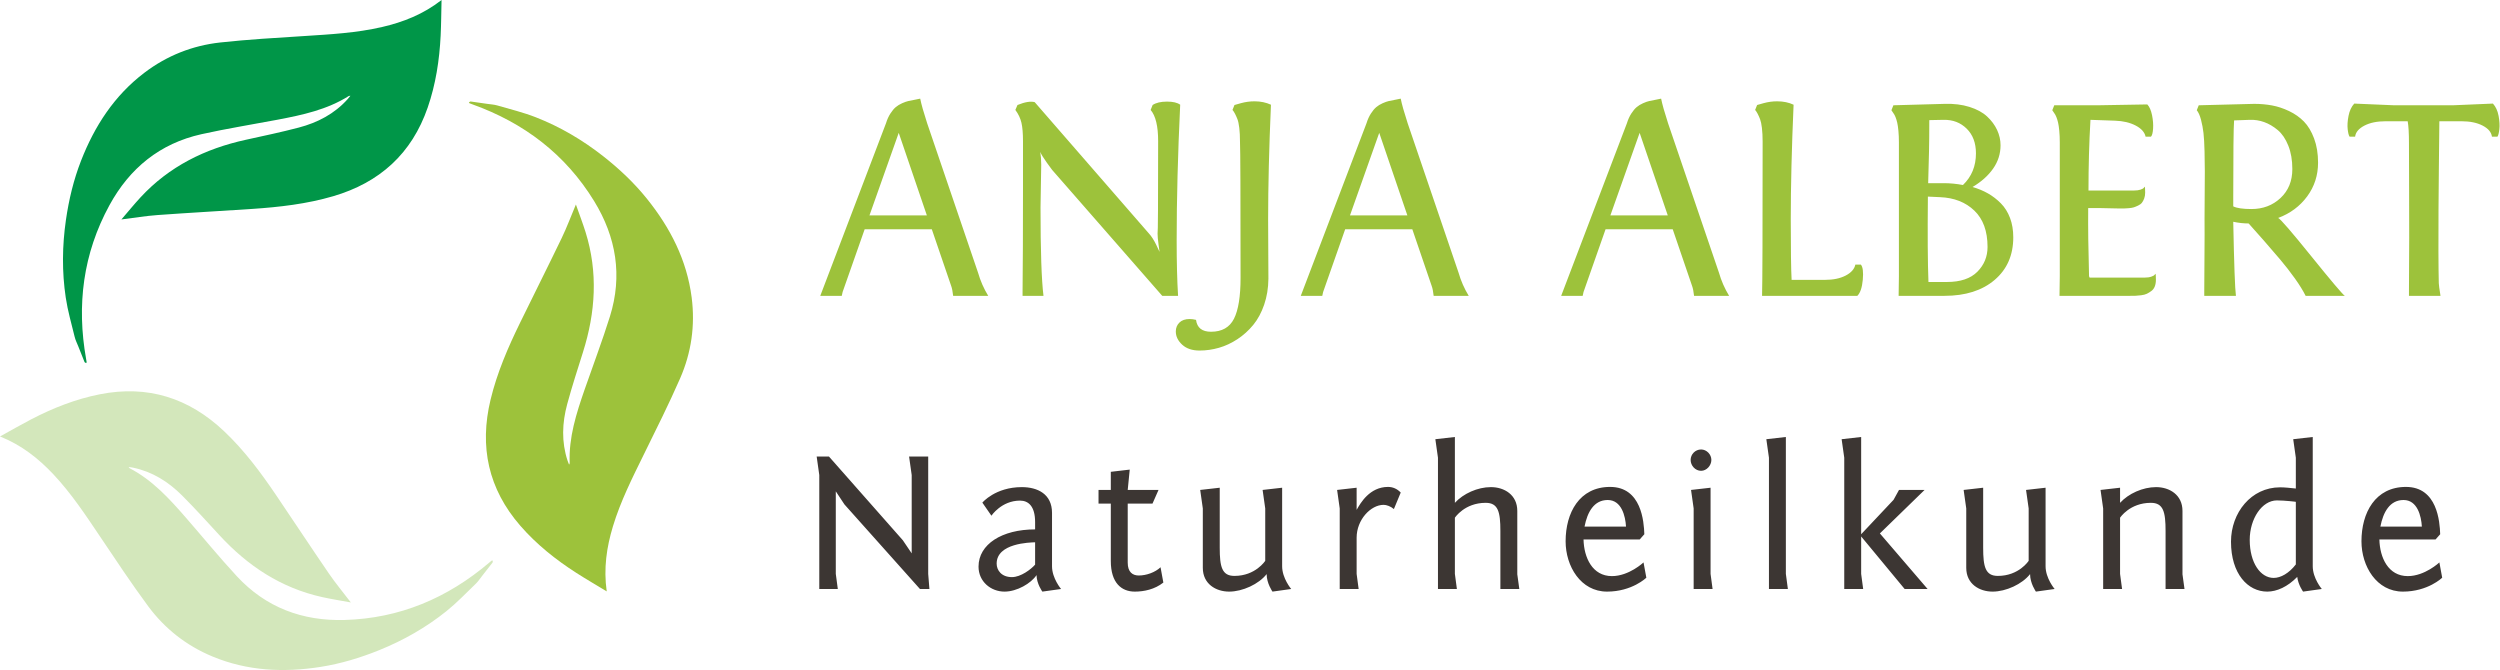
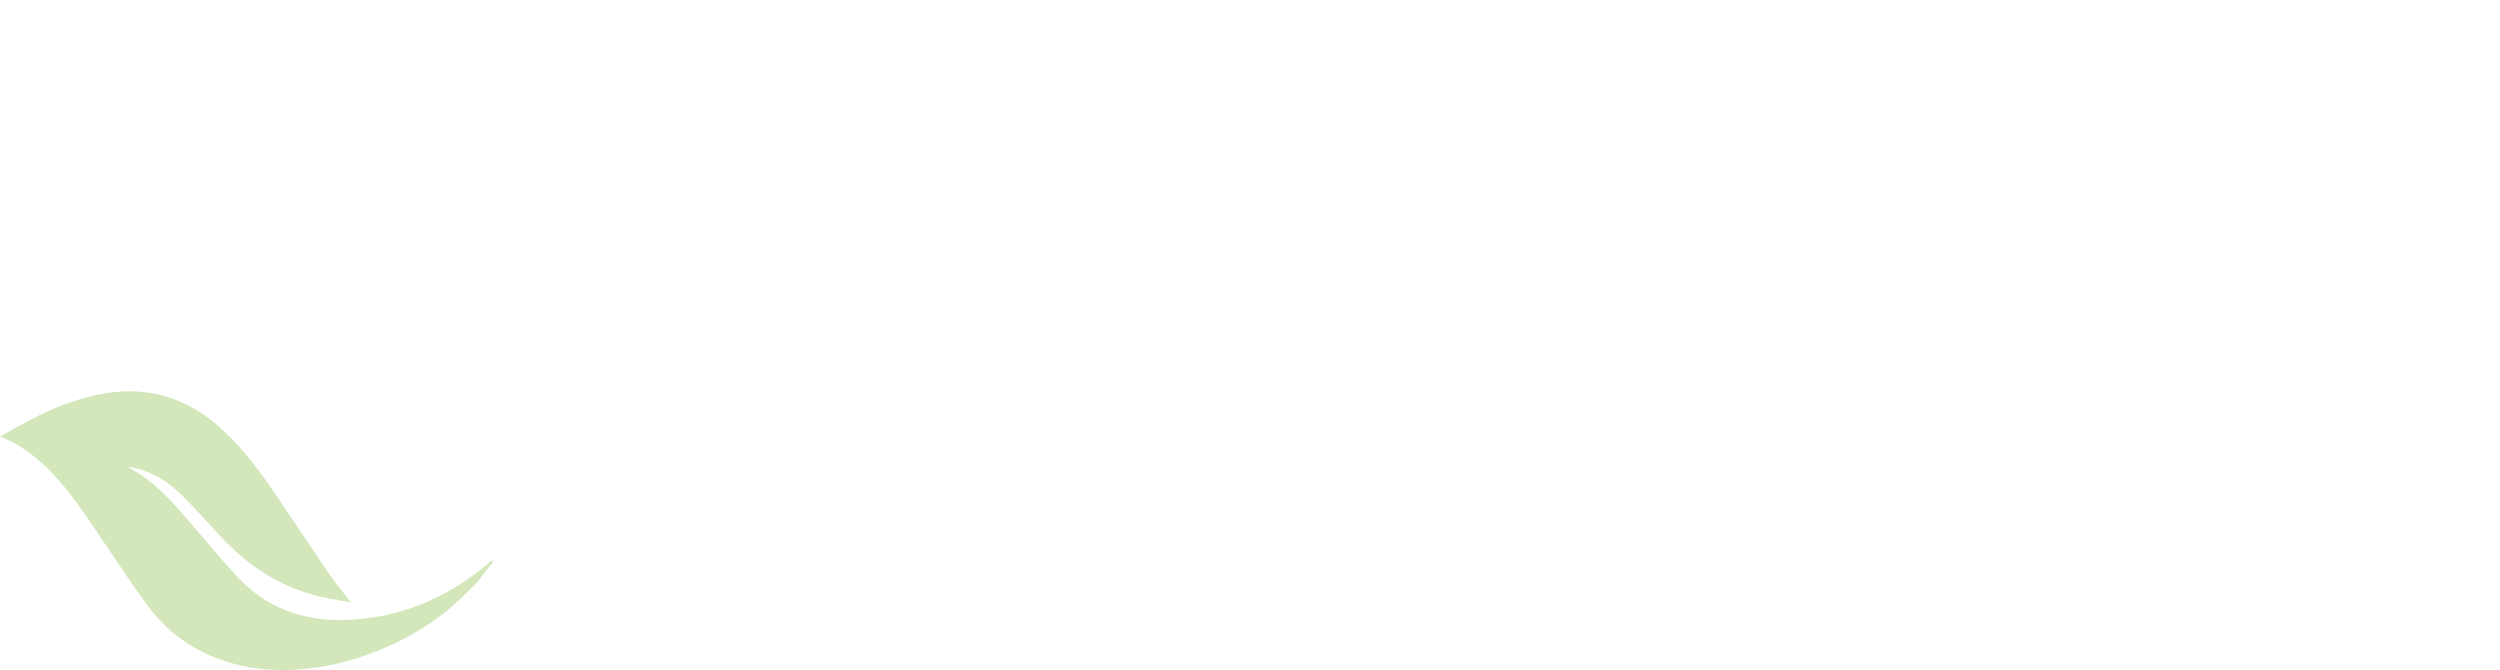
<svg xmlns="http://www.w3.org/2000/svg" width="100%" height="100%" viewBox="0 0 1980 531" version="1.1" xml:space="preserve" style="fill-rule:evenodd;clip-rule:evenodd;stroke-linejoin:round;stroke-miterlimit:2;">
  <g transform="matrix(1,0,0,1,-239.162,-208.096)">
    <g transform="matrix(4.167,0,0,4.167,0,0)">
-       <path d="M233.813,136.707L230.178,136.707L230.675,140.227L230.675,155.113L228.992,152.626L214.948,136.707L212.614,136.707L213.111,140.227L213.111,161.886L216.632,161.886L216.249,159.016L216.249,143.327L217.895,145.814L232.244,161.886L234.043,161.886L233.813,159.016L233.813,136.707ZM245.828,147.957C245.828,147.957 247.742,145.087 251.262,145.087C252.831,145.087 254.132,146.12 254.132,149.182L254.132,150.559C247.818,150.559 243.379,153.391 243.379,157.638C243.379,160.47 245.714,162.383 248.316,162.383C250.688,162.383 253.367,160.815 254.4,159.246C254.438,160.929 255.51,162.383 255.51,162.383L259.068,161.886C259.068,161.886 257.346,159.858 257.346,157.562L257.346,147.421C257.346,143.824 254.591,142.523 251.607,142.523C246.555,142.523 244.106,145.47 244.106,145.47L245.828,147.957ZM249.731,159.628C247.703,159.628 246.823,158.289 246.823,157.064C246.823,153.161 253.137,153.047 254.132,153.008L254.132,157.256C253.367,158.136 251.415,159.628 249.731,159.628ZM272.117,139.194L268.52,139.615L268.52,143.059L266.186,143.059L266.186,145.661L268.52,145.661L268.52,156.567C268.52,160.776 270.586,162.383 273.074,162.383C274.834,162.383 276.862,161.963 278.507,160.662L277.972,157.753C276.977,158.71 275.293,159.322 273.839,159.322C272.653,159.322 271.734,158.672 271.734,156.873L271.734,145.661L276.441,145.661L277.589,143.059L271.734,143.059L272.117,139.194ZM298.138,159.054C298.138,160.815 299.247,162.383 299.247,162.383L302.806,161.886C302.806,161.886 301.084,159.858 301.084,157.562L301.084,142.638L297.372,143.059L297.87,146.58L297.87,156.529C297.87,156.529 296.033,159.399 292.015,159.399C289.642,159.399 289.222,157.677 289.222,154.041L289.222,142.638L285.51,143.059L286.007,146.58L286.007,157.868C286.007,160.929 288.495,162.383 291.02,162.383C293.546,162.383 296.645,160.968 298.138,159.054ZM323.623,143.557C322.934,142.829 322.092,142.485 321.212,142.485C317.73,142.485 315.969,145.546 315.242,146.847L315.242,142.638L311.531,143.059L312.028,146.58L312.028,161.886L315.625,161.886L315.242,159.016L315.242,152.128C315.242,148.722 317.921,145.891 320.37,145.891C320.906,145.891 321.709,146.159 322.322,146.694L323.623,143.557ZM346.161,161.886L345.778,159.093L345.778,147.039C345.778,143.977 343.291,142.523 340.765,142.523C338.24,142.523 335.523,143.748 333.916,145.508L333.916,132.995L330.204,133.416L330.701,136.936L330.701,161.886L334.298,161.886L333.916,159.016L333.916,148.34C333.916,148.34 335.753,145.508 339.77,145.508C342.143,145.508 342.564,147.23 342.564,150.865L342.564,161.886L346.161,161.886ZM363.418,142.485C357.564,142.485 354.962,147.421 354.962,152.817C354.962,157.562 357.832,162.383 362.844,162.383C367.589,162.383 370.306,159.743 370.306,159.743L369.771,156.835C369.771,156.835 367.015,159.437 363.763,159.437C360.051,159.437 358.444,155.917 358.367,152.473L369.044,152.473L369.924,151.478C369.847,149.105 369.388,142.485 363.418,142.485ZM362.959,144.972C365.6,144.972 366.327,148.034 366.441,150.024L358.559,150.024C359.094,147.268 360.357,144.972 362.959,144.972ZM378.724,137.357C378.724,138.429 379.605,139.424 380.714,139.424C381.747,139.424 382.666,138.429 382.666,137.357C382.666,136.286 381.747,135.368 380.714,135.368C379.605,135.368 378.724,136.286 378.724,137.357ZM382.513,142.638L378.801,143.059L379.298,146.58L379.298,161.886L382.895,161.886L382.513,159.016L382.513,142.638ZM396.824,132.995L393.112,133.416L393.609,136.936L393.609,161.886L397.207,161.886L396.824,159.016L396.824,132.995ZM423.763,161.886L414.694,151.325L423.189,143.059L418.329,143.059L417.296,144.934L411.135,151.478L411.135,132.995L407.423,133.416L407.921,136.936L407.921,161.886L411.518,161.886L411.135,159.016L411.135,151.899L419.4,161.886L423.763,161.886ZM443.24,159.054C443.24,160.815 444.349,162.383 444.349,162.383L447.908,161.886C447.908,161.886 446.186,159.858 446.186,157.562L446.186,142.638L442.474,143.059L442.972,146.58L442.972,156.529C442.972,156.529 441.135,159.399 437.117,159.399C434.745,159.399 434.324,157.677 434.324,154.041L434.324,142.638L430.612,143.059L431.109,146.58L431.109,157.868C431.109,160.929 433.597,162.383 436.122,162.383C438.648,162.383 441.747,160.968 443.24,159.054ZM472.59,161.886L472.207,159.093L472.207,147.039C472.207,143.977 469.72,142.523 467.194,142.523C464.669,142.523 461.952,143.748 460.344,145.508L460.344,142.638L456.633,143.059L457.13,146.58L457.13,161.886L460.727,161.886L460.344,159.016L460.344,148.34C460.344,148.34 462.181,145.508 466.199,145.508C468.572,145.508 468.993,147.23 468.993,150.865L468.993,161.886L472.59,161.886ZM496.965,132.995L493.253,133.416L493.751,136.936L493.751,142.791C492.679,142.676 491.608,142.562 490.766,142.562C485.255,142.562 481.429,147.383 481.429,152.893C481.429,159.016 484.643,162.383 488.317,162.383C490.154,162.383 492.182,161.465 494.018,159.59C494.21,161.121 495.128,162.383 495.128,162.383L498.687,161.886C498.687,161.886 496.965,159.858 496.965,157.562L496.965,132.995ZM489.541,159.781C487.054,159.781 484.988,156.95 484.988,152.549C484.988,148.531 487.322,145.049 490.154,145.049C491.646,145.049 493.827,145.317 493.751,145.317L493.751,157.218C492.45,158.901 490.881,159.781 489.541,159.781ZM514.682,142.485C508.827,142.485 506.225,147.421 506.225,152.817C506.225,157.562 509.095,162.383 514.107,162.383C518.853,162.383 521.57,159.743 521.57,159.743L521.034,156.835C521.034,156.835 518.279,159.437 515.026,159.437C511.314,159.437 509.707,155.917 509.631,152.473L520.307,152.473L521.187,151.478C521.11,149.105 520.651,142.485 514.682,142.485ZM514.223,144.972C516.862,144.972 517.59,148.034 517.705,150.024L509.822,150.024C510.358,147.268 511.62,144.972 514.223,144.972Z" style="fill:rgb(60,54,51);fill-rule:nonzero;" />
-     </g>
+       </g>
    <g transform="matrix(4.167,0,0,4.167,0,0)">
-       <path d="M231.247,68.901C230.764,68.99 230.361,69.071 230.038,69.142C229.716,69.214 229.322,69.353 228.856,69.559C228.39,69.765 227.987,70.012 227.647,70.298C227.306,70.585 226.966,70.992 226.626,71.52C226.285,72.049 226.008,72.662 225.793,73.361L213.299,106.168L217.383,106.168C217.401,106.132 217.423,106.033 217.45,105.872C217.477,105.711 217.508,105.568 217.544,105.442L221.736,93.513L234.499,93.513L238.18,104.287C238.341,104.717 238.466,105.344 238.556,106.168L245.219,106.168C244.377,104.788 243.732,103.319 243.285,101.761L233.612,73.361C232.931,71.265 232.492,69.707 232.295,68.686C232.08,68.739 231.731,68.811 231.247,68.901ZM222.649,90.88L228.211,75.188L233.558,90.88L222.649,90.88ZM277.596,96.441L277.785,97.812L277.14,96.441C276.692,95.528 276.226,94.812 275.742,94.292L254.059,69.357C253.289,69.142 252.196,69.322 250.781,69.895L250.378,70.835C250.951,71.606 251.336,72.416 251.534,73.267C251.73,74.118 251.829,75.287 251.829,76.773L251.829,85.64C251.829,93.969 251.802,100.516 251.748,105.281L251.748,106.168L255.725,106.168C255.349,103.141 255.161,97.543 255.161,89.375C255.161,88.461 255.183,87.1 255.228,85.291C255.273,83.482 255.295,82.129 255.295,81.234C255.295,80.338 255.232,79.532 255.107,78.815C255.268,79.228 255.68,79.899 256.342,80.831L257.364,82.228L278.295,106.168L281.304,106.168C281.125,103.302 281.036,99.8 281.036,95.662C281.036,87.853 281.259,79.245 281.707,69.841C281.17,69.447 280.337,69.25 279.209,69.25C278.026,69.25 277.113,69.465 276.468,69.895L276.092,70.835C277.041,71.946 277.516,73.925 277.516,76.773C277.516,88.488 277.48,94.346 277.408,94.346C277.408,94.829 277.471,95.528 277.596,96.441ZM298.447,97.342C298.429,94.556 298.42,92.653 298.42,91.632C298.42,85.345 298.599,78.081 298.957,69.841C298.026,69.411 296.987,69.196 295.841,69.196C294.963,69.196 294.103,69.313 293.261,69.546L292.025,69.895L291.649,70.835C291.81,71.014 291.971,71.261 292.133,71.574C292.294,71.888 292.446,72.228 292.589,72.595C292.733,72.962 292.849,73.513 292.939,74.248C293.028,74.982 293.073,75.86 293.073,76.881C293.144,78.35 293.181,86.975 293.181,102.755C293.181,106.284 292.764,108.872 291.931,110.52C291.098,112.168 289.643,112.992 287.565,112.992C285.863,112.992 284.914,112.24 284.717,110.735C284.287,110.628 283.884,110.574 283.508,110.574C282.666,110.574 282.016,110.798 281.56,111.246C281.103,111.693 280.874,112.258 280.874,112.939C280.874,113.87 281.278,114.707 282.084,115.451C282.89,116.194 283.991,116.566 285.388,116.566C286.624,116.566 287.851,116.391 289.07,116.042C290.287,115.693 291.461,115.146 292.589,114.403C293.718,113.659 294.716,112.759 295.585,111.703C296.454,110.645 297.148,109.36 297.668,107.847C298.187,106.333 298.456,104.69 298.474,102.916C298.474,101.985 298.464,100.127 298.447,97.342ZM322.575,68.901C322.092,68.99 321.689,69.071 321.366,69.142C321.044,69.214 320.649,69.353 320.184,69.559C319.718,69.765 319.315,70.012 318.975,70.298C318.634,70.585 318.294,70.992 317.954,71.52C317.613,72.049 317.336,72.662 317.121,73.361L304.627,106.168L308.711,106.168C308.728,106.132 308.751,106.033 308.778,105.872C308.805,105.711 308.836,105.568 308.872,105.442L313.064,93.513L325.826,93.513L329.507,104.287C329.669,104.717 329.794,105.344 329.884,106.168L336.547,106.168C335.705,104.788 335.06,103.319 334.613,101.761L324.94,73.361C324.259,71.265 323.82,69.707 323.623,68.686C323.408,68.739 323.059,68.811 322.575,68.901ZM313.977,90.88L319.539,75.188L324.886,90.88L313.977,90.88ZM372.068,68.901C371.584,68.99 371.181,69.071 370.859,69.142C370.536,69.214 370.142,69.353 369.677,69.559C369.211,69.765 368.808,70.012 368.468,70.298C368.127,70.585 367.787,70.992 367.447,71.52C367.106,72.049 366.829,72.662 366.614,73.361L354.119,106.168L358.204,106.168C358.221,106.132 358.244,106.033 358.271,105.872C358.298,105.711 358.329,105.568 358.365,105.442L362.556,93.513L375.319,93.513L379,104.287C379.161,104.717 379.286,105.344 379.376,106.168L386.04,106.168C385.198,104.788 384.553,103.319 384.105,101.761L374.432,73.361C373.751,71.265 373.313,69.707 373.116,68.686C372.901,68.739 372.552,68.811 372.068,68.901ZM363.47,90.88L369.032,75.188L374.379,90.88L363.47,90.88ZM411.445,103.118C411.579,101.64 411.458,100.677 411.082,100.229L410.034,100.229C409.855,101.072 409.241,101.766 408.193,102.312C407.146,102.858 405.833,103.131 404.257,103.131L397.916,103.131C397.809,101.125 397.755,97.292 397.755,91.632C397.755,85.345 397.934,78.081 398.292,69.841C397.379,69.411 396.34,69.196 395.175,69.196C394.297,69.196 393.438,69.313 392.596,69.546L391.36,69.895L390.984,70.835C391.145,71.014 391.306,71.261 391.467,71.574C391.629,71.888 391.781,72.228 391.924,72.595C392.067,72.962 392.184,73.513 392.273,74.248C392.363,74.982 392.408,75.86 392.408,76.881C392.408,93.969 392.372,103.732 392.3,106.168L410.41,106.168C410.965,105.613 411.31,104.596 411.445,103.118ZM426.961,106.168C430.956,106.168 434.135,105.16 436.5,103.145C438.864,101.13 440.047,98.43 440.047,95.044C440.047,93.683 439.84,92.456 439.429,91.363C439.016,90.271 438.439,89.348 437.696,88.596C436.952,87.843 436.141,87.217 435.264,86.715C434.386,86.214 433.401,85.801 432.308,85.479C433.974,84.494 435.277,83.329 436.218,81.986C437.158,80.642 437.628,79.165 437.628,77.552C437.628,76.55 437.409,75.578 436.97,74.637C436.531,73.697 435.895,72.842 435.062,72.071C434.229,71.301 433.114,70.697 431.717,70.258C430.32,69.819 428.752,69.626 427.015,69.68L417.262,69.949L416.886,70.889C417.011,71.104 417.141,71.297 417.275,71.467C417.409,71.637 417.539,71.879 417.665,72.192C417.79,72.506 417.897,72.855 417.987,73.24C418.077,73.625 418.153,74.145 418.216,74.798C418.278,75.453 418.31,76.191 418.31,77.015L418.31,102.433L418.256,106.168L426.961,106.168ZM432.658,89.979C434.324,91.583 435.156,93.88 435.156,96.871C435.156,98.716 434.512,100.288 433.222,101.586C431.932,102.885 430.006,103.534 427.445,103.534L423.925,103.534C423.782,99.899 423.746,94.489 423.818,87.306L426.128,87.413C428.815,87.521 430.992,88.377 432.658,89.979ZM423.871,84.753C423.871,84.664 423.925,82.631 424.033,78.654C424.068,77.078 424.086,75.117 424.086,72.77L426.8,72.716C428.555,72.68 430.02,73.24 431.193,74.395C432.366,75.551 432.953,77.114 432.953,79.084C432.953,81.52 432.129,83.527 430.481,85.103C429.263,84.87 428.036,84.753 426.8,84.753L423.871,84.753ZM448.887,102.433L448.833,106.168L462.214,106.168C462.661,106.168 463.015,106.163 463.275,106.154C463.534,106.145 463.888,106.114 464.336,106.06C464.784,106.006 465.146,105.912 465.424,105.778C465.702,105.644 465.989,105.469 466.284,105.254C466.58,105.039 466.799,104.748 466.943,104.381C467.086,104.014 467.157,103.579 467.157,103.078C467.157,102.343 467.121,101.976 467.05,101.976L466.916,102.164C466.826,102.29 466.611,102.411 466.271,102.527C465.93,102.644 465.509,102.701 465.008,102.701L454.556,102.701C454.484,102.558 454.448,102.451 454.448,102.379C454.305,97.4 454.251,93.101 454.287,89.482C454.914,89.465 455.608,89.465 456.37,89.482C457.131,89.5 457.946,89.518 458.815,89.536C459.683,89.554 460.135,89.563 460.172,89.563L461.072,89.563C461.26,89.563 461.564,89.545 461.985,89.509C462.406,89.474 462.728,89.42 462.952,89.348C463.176,89.277 463.45,89.165 463.772,89.012C464.094,88.86 464.336,88.681 464.497,88.475C464.659,88.269 464.802,88 464.927,87.669C465.052,87.337 465.115,86.957 465.115,86.527C465.115,85.792 465.079,85.425 465.008,85.425L464.874,85.613C464.802,85.739 464.596,85.86 464.256,85.976C463.915,86.093 463.494,86.151 462.993,86.151L454.341,86.151C454.341,81.547 454.466,77.069 454.717,72.716L459.392,72.877C460.933,72.931 462.24,73.24 463.315,73.804C464.39,74.369 465.017,75.072 465.196,75.913L466.217,75.913C466.432,75.699 466.566,75.193 466.62,74.395C466.674,73.599 466.607,72.739 466.419,71.816C466.23,70.894 465.93,70.217 465.518,69.787L456.114,69.949L447.839,69.949L447.462,70.889C447.588,71.104 447.718,71.297 447.852,71.467C447.986,71.637 448.116,71.879 448.242,72.192C448.367,72.506 448.474,72.855 448.564,73.24C448.654,73.625 448.73,74.145 448.792,74.798C448.855,75.453 448.887,76.191 448.887,77.015L448.887,102.433ZM481.855,92.089C482.858,92.304 483.834,92.411 484.784,92.411C485.625,93.343 486.588,94.426 487.672,95.662C488.756,96.898 489.79,98.098 490.775,99.263C491.76,100.427 492.696,101.631 493.583,102.876C494.47,104.121 495.146,105.218 495.612,106.168L503.054,106.168C502.571,105.809 500.457,103.311 496.713,98.672C492.969,94.032 490.865,91.596 490.399,91.363C492.692,90.503 494.528,89.138 495.907,87.266C497.286,85.394 497.976,83.258 497.976,80.857C497.976,79.138 497.725,77.606 497.224,76.263C496.722,74.919 496.077,73.845 495.289,73.038C494.501,72.232 493.56,71.57 492.468,71.05C491.375,70.531 490.292,70.173 489.217,69.975C488.142,69.779 487.014,69.68 485.831,69.68C485.563,69.68 482.052,69.77 475.299,69.949L474.923,70.889C475.245,71.283 475.514,71.888 475.729,72.703C475.944,73.518 476.1,74.355 476.199,75.215C476.297,76.075 476.364,77.243 476.4,78.721C476.436,80.199 476.454,81.467 476.454,82.523C476.454,83.58 476.445,85.076 476.427,87.01C476.409,88.945 476.4,90.45 476.4,91.524C476.418,93.137 476.414,95.551 476.387,98.766C476.36,101.981 476.347,104.152 476.347,105.281L476.347,106.168L482.365,106.168C482.186,104.878 482.016,100.185 481.855,92.089ZM481.855,89.16L481.855,87.521C481.855,79.048 481.909,74.149 482.016,72.824L484.999,72.716C485.93,72.68 486.843,72.824 487.739,73.146C488.635,73.468 489.494,73.975 490.319,74.664C491.142,75.354 491.81,76.339 492.32,77.62C492.831,78.901 493.086,80.383 493.086,82.066C493.086,84.342 492.338,86.177 490.842,87.575C489.347,88.972 487.506,89.67 485.321,89.67C483.673,89.67 482.517,89.5 481.855,89.16ZM531.213,69.626C531.751,70.217 532.109,70.996 532.288,71.964C532.467,72.931 532.516,73.773 532.436,74.489C532.355,75.206 532.234,75.681 532.073,75.913L531.025,75.913C530.918,75.072 530.331,74.373 529.265,73.818C528.199,73.263 526.86,72.985 525.248,72.985L521.03,72.985C521.03,73.021 521.021,73.908 521.003,75.645C520.985,77.382 520.963,79.483 520.935,81.946C520.909,84.409 520.886,87.01 520.869,89.751C520.851,92.492 520.846,95.152 520.854,97.731C520.864,100.31 520.886,102.316 520.922,103.749C520.922,104.018 521.03,104.824 521.245,106.168L515.253,106.168L515.253,105.281C515.307,98.134 515.315,91.659 515.28,85.855L515.253,77.176C515.253,75.242 515.172,73.845 515.011,72.985L510.793,72.985C509.181,72.985 507.841,73.263 506.776,73.818C505.71,74.373 505.123,75.072 505.016,75.913L503.968,75.913C503.807,75.681 503.686,75.206 503.605,74.489C503.525,73.773 503.578,72.931 503.767,71.964C503.955,70.996 504.317,70.217 504.855,69.626L512.432,69.949L523.609,69.949L531.213,69.626Z" style="fill:rgb(157,194,59);fill-rule:nonzero;" />
-     </g>
+       </g>
    <g transform="matrix(4.167,0,0,4.167,0,0)">
-       <path d="M172.708,162.341C170.658,161.096 168.768,160.002 166.933,158.824C163.004,156.302 159.377,153.412 156.298,149.875C150.206,142.877 148.477,134.852 150.634,125.901C151.863,120.797 153.93,116.016 156.223,111.324C158.856,105.934 161.555,100.576 164.159,95.172C165.127,93.163 165.906,91.061 166.853,88.807C167.497,90.64 168.146,92.325 168.684,94.043C171.077,101.693 170.591,109.289 168.205,116.848C167.169,120.132 166.105,123.411 165.204,126.733C164.236,130.306 164.085,133.923 165.27,137.506C165.344,137.728 165.436,137.943 165.556,138.256C165.626,138.082 165.675,138.02 165.672,137.96C165.473,133.078 166.933,128.532 168.498,124.009C170.108,119.361 171.864,114.76 173.327,110.067C175.733,102.346 174.518,95.014 170.333,88.183C164.863,79.254 156.985,73.294 147.189,69.774C147.005,69.707 146.819,69.645 146.638,69.57C146.601,69.555 146.582,69.494 146.515,69.398C146.633,69.336 146.75,69.217 146.85,69.23C147.913,69.369 148.972,69.527 150.032,69.683C150.661,69.776 151.309,69.806 151.914,69.982C154.366,70.696 156.864,71.303 159.236,72.231C163.854,74.038 168.102,76.541 172.013,79.606C175.083,82.012 177.91,84.676 180.352,87.713C184.789,93.231 187.939,99.357 188.856,106.48C189.543,111.812 188.792,116.982 186.655,121.868C184.518,126.751 182.12,131.523 179.767,136.309C177.573,140.769 175.337,145.206 173.89,149.984C172.694,153.936 172.094,157.951 172.708,162.341Z" style="fill:rgb(157,194,59);fill-rule:nonzero;" />
-     </g>
+       </g>
    <g transform="matrix(4.167,0,0,4.167,0,0)">
-       <path d="M141.318,49.943C141.26,52.341 141.253,54.524 141.145,56.702C140.916,61.365 140.216,65.95 138.683,70.382C135.649,79.15 129.552,84.646 120.716,87.235C115.678,88.712 110.503,89.3 105.292,89.65C99.306,90.051 93.316,90.379 87.333,90.813C85.108,90.975 82.898,91.346 80.471,91.648C81.74,90.176 82.878,88.775 84.1,87.453C89.542,81.567 96.37,78.204 104.113,76.508C107.477,75.771 110.85,75.06 114.179,74.186C117.76,73.246 120.971,71.575 123.488,68.763C123.644,68.589 123.785,68.401 123.996,68.141C123.81,68.167 123.732,68.156 123.682,68.188C119.548,70.793 114.878,71.792 110.177,72.686C105.345,73.606 100.48,74.375 95.682,75.445C87.788,77.204 82.035,81.91 78.197,88.942C73.179,98.132 71.935,107.932 73.762,118.179C73.796,118.372 73.835,118.564 73.86,118.758C73.865,118.799 73.822,118.845 73.772,118.951C73.66,118.88 73.498,118.837 73.459,118.744C73.051,117.754 72.66,116.756 72.268,115.759C72.035,115.168 71.738,114.591 71.589,113.978C70.987,111.496 70.269,109.028 69.892,106.509C69.159,101.605 69.213,96.674 69.923,91.757C70.48,87.897 71.381,84.118 72.798,80.488C75.374,73.891 79.116,68.109 84.837,63.765C89.118,60.514 93.975,58.59 99.276,58.01C104.575,57.429 109.907,57.132 115.229,56.789C120.189,56.47 125.151,56.199 130.015,55.073C134.037,54.142 137.817,52.663 141.318,49.943Z" style="fill:rgb(0,150,72);fill-rule:nonzero;" />
-     </g>
+       </g>
    <g transform="matrix(4.167,0,0,4.167,0,0)">
      <path d="M57.399,132.895C59.5,131.737 61.389,130.644 63.324,129.639C67.468,127.488 71.782,125.783 76.382,124.875C85.484,123.078 93.304,125.576 99.992,131.905C103.806,135.514 106.922,139.687 109.848,144.012C113.21,148.98 116.512,153.99 119.901,158.939C121.161,160.78 122.595,162.502 124.078,164.446C122.168,164.092 120.384,163.815 118.626,163.425C110.8,161.689 104.456,157.485 99.09,151.651C96.758,149.117 94.445,146.561 92.013,144.125C89.397,141.505 86.336,139.573 82.638,138.816C82.409,138.769 82.176,138.742 81.845,138.69C81.961,138.838 81.991,138.911 82.045,138.938C86.377,141.197 89.592,144.728 92.733,148.338C95.962,152.049 99.077,155.864 102.419,159.47C107.915,165.402 114.878,168.001 122.887,167.775C133.353,167.479 142.445,163.616 150.377,156.876C150.526,156.749 150.673,156.619 150.828,156.499C150.86,156.475 150.922,156.488 151.039,156.479C151.034,156.612 151.078,156.773 151.017,156.853C150.368,157.705 149.703,158.545 149.04,159.386C148.646,159.885 148.297,160.432 147.843,160.869C146.003,162.64 144.231,164.503 142.246,166.098C138.379,169.202 134.092,171.639 129.485,173.504C125.871,174.967 122.153,176.092 118.303,176.697C111.308,177.795 104.427,177.475 97.793,174.722C92.827,172.661 88.718,169.435 85.547,165.148C82.376,160.863 79.433,156.407 76.456,151.982C73.681,147.858 70.947,143.709 67.525,140.075C64.694,137.069 61.512,134.549 57.399,132.895Z" style="fill:rgb(211,231,187);fill-rule:nonzero;" />
    </g>
  </g>
</svg>